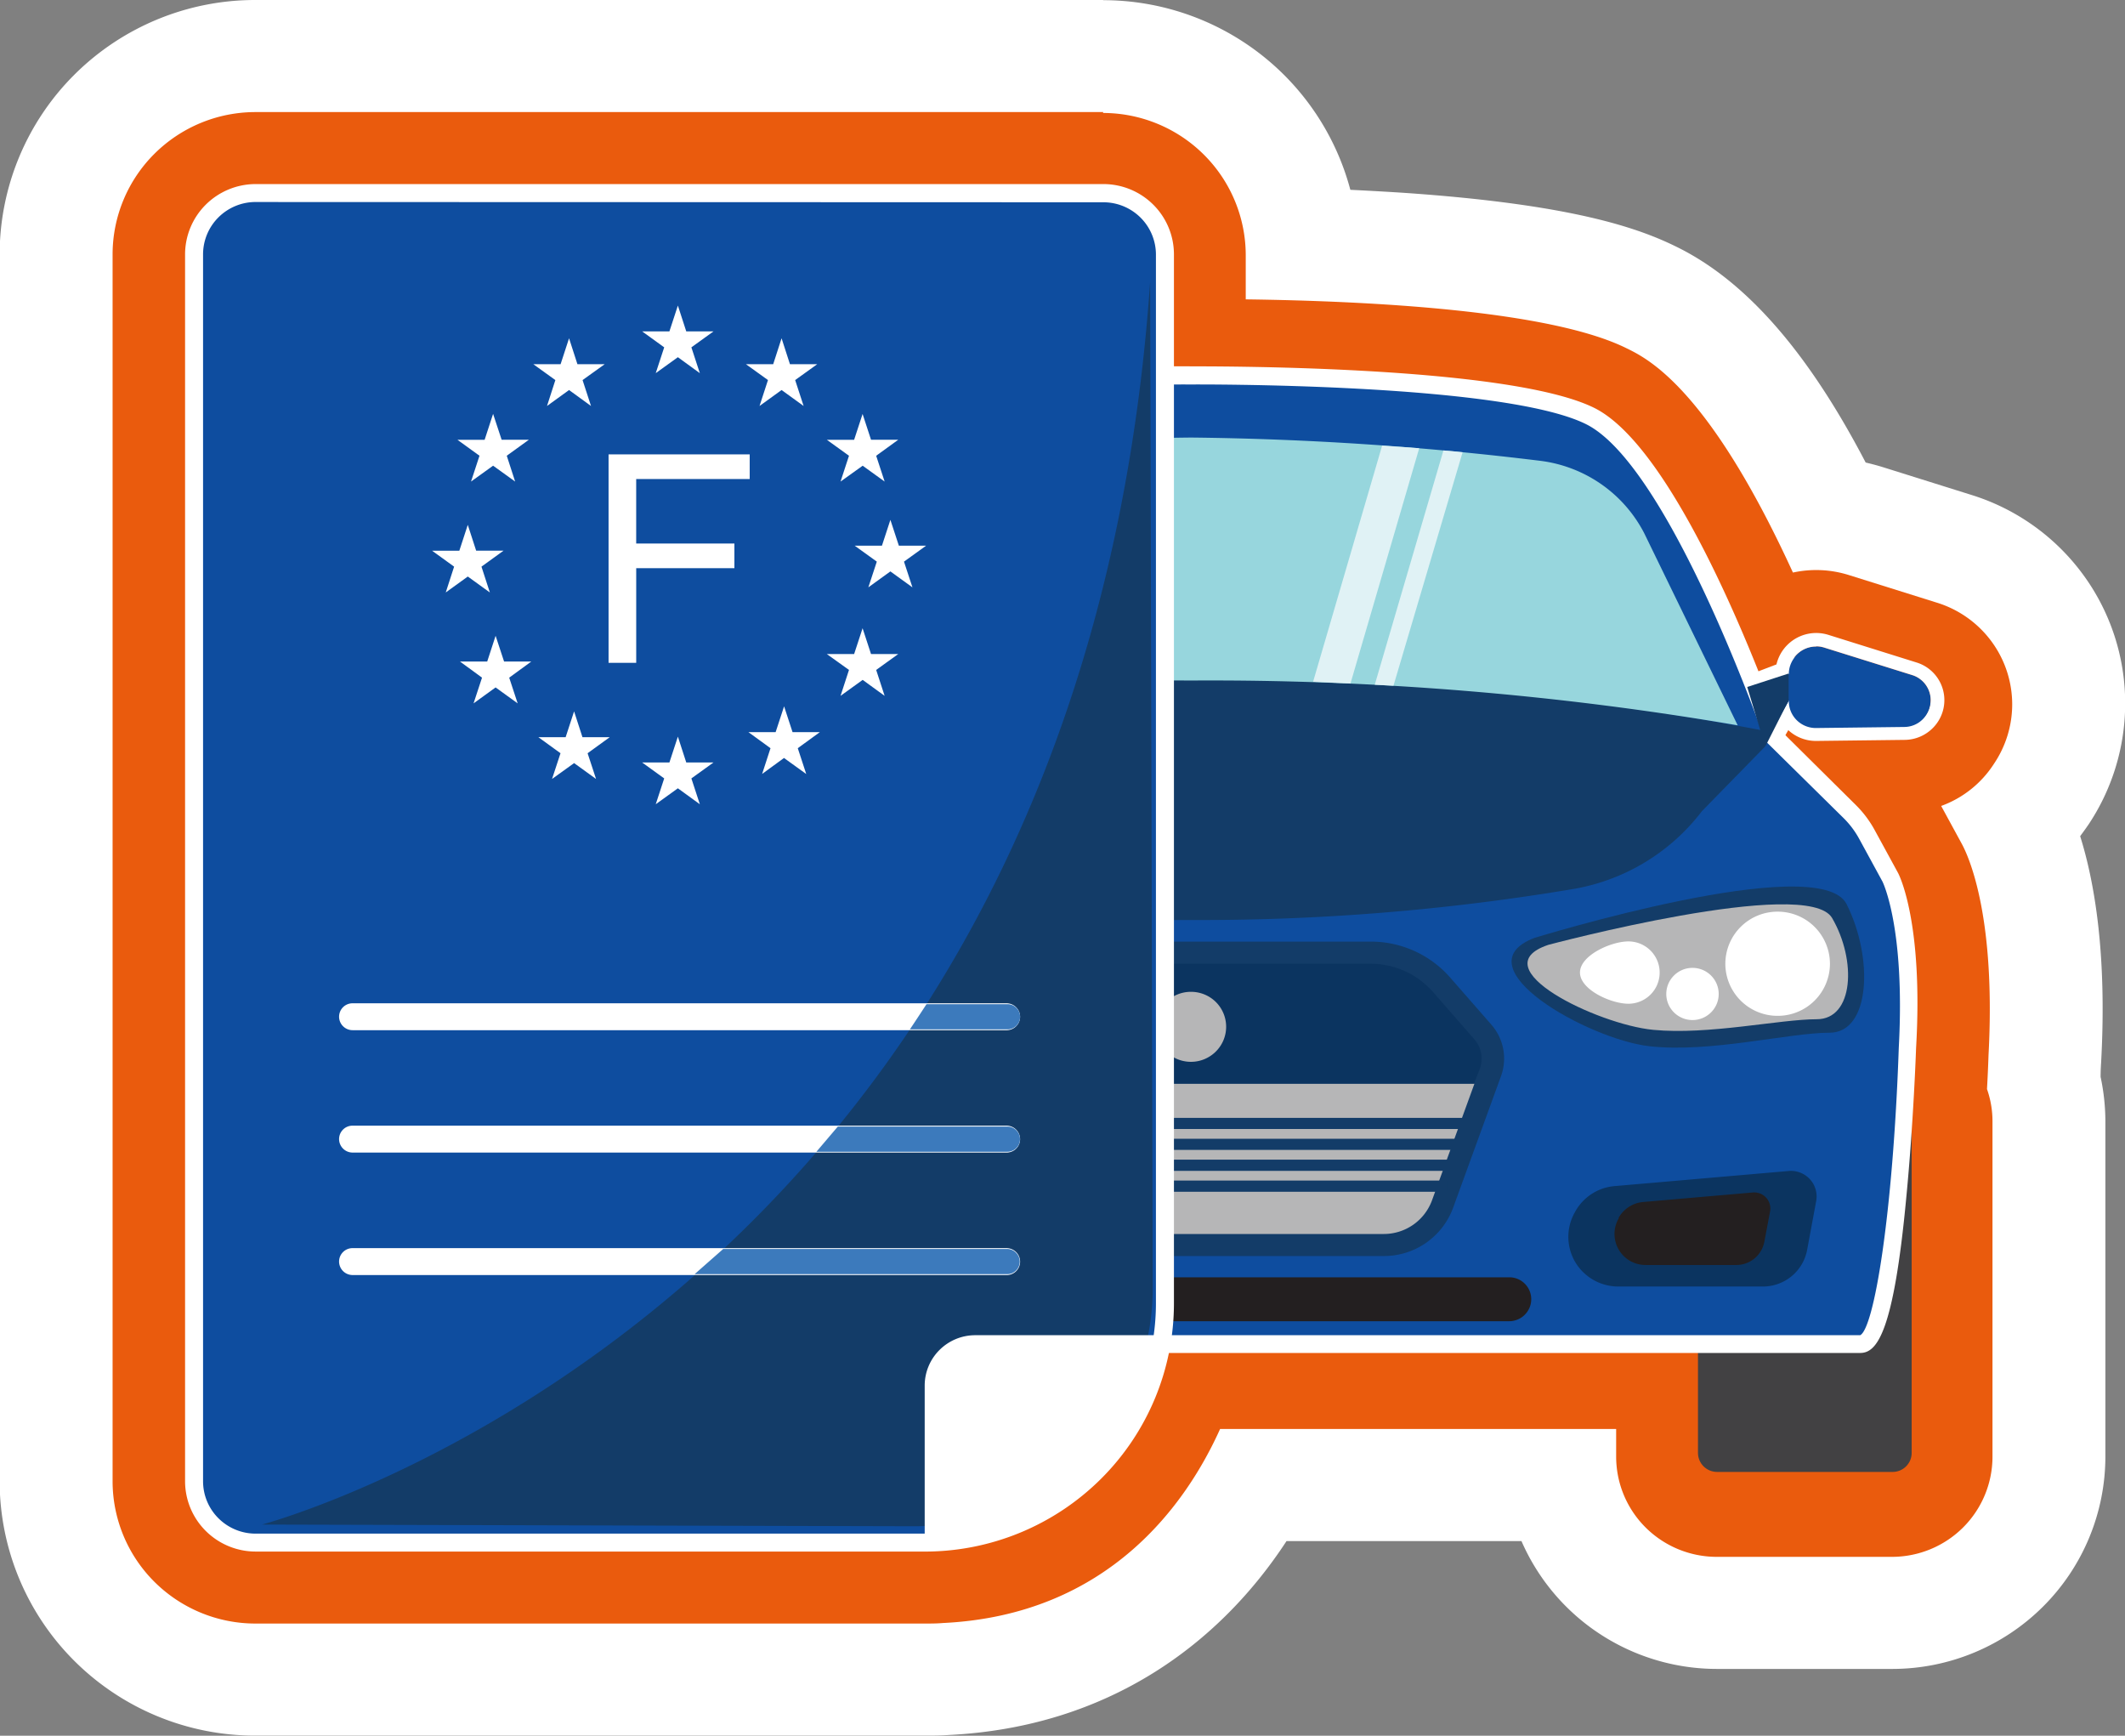
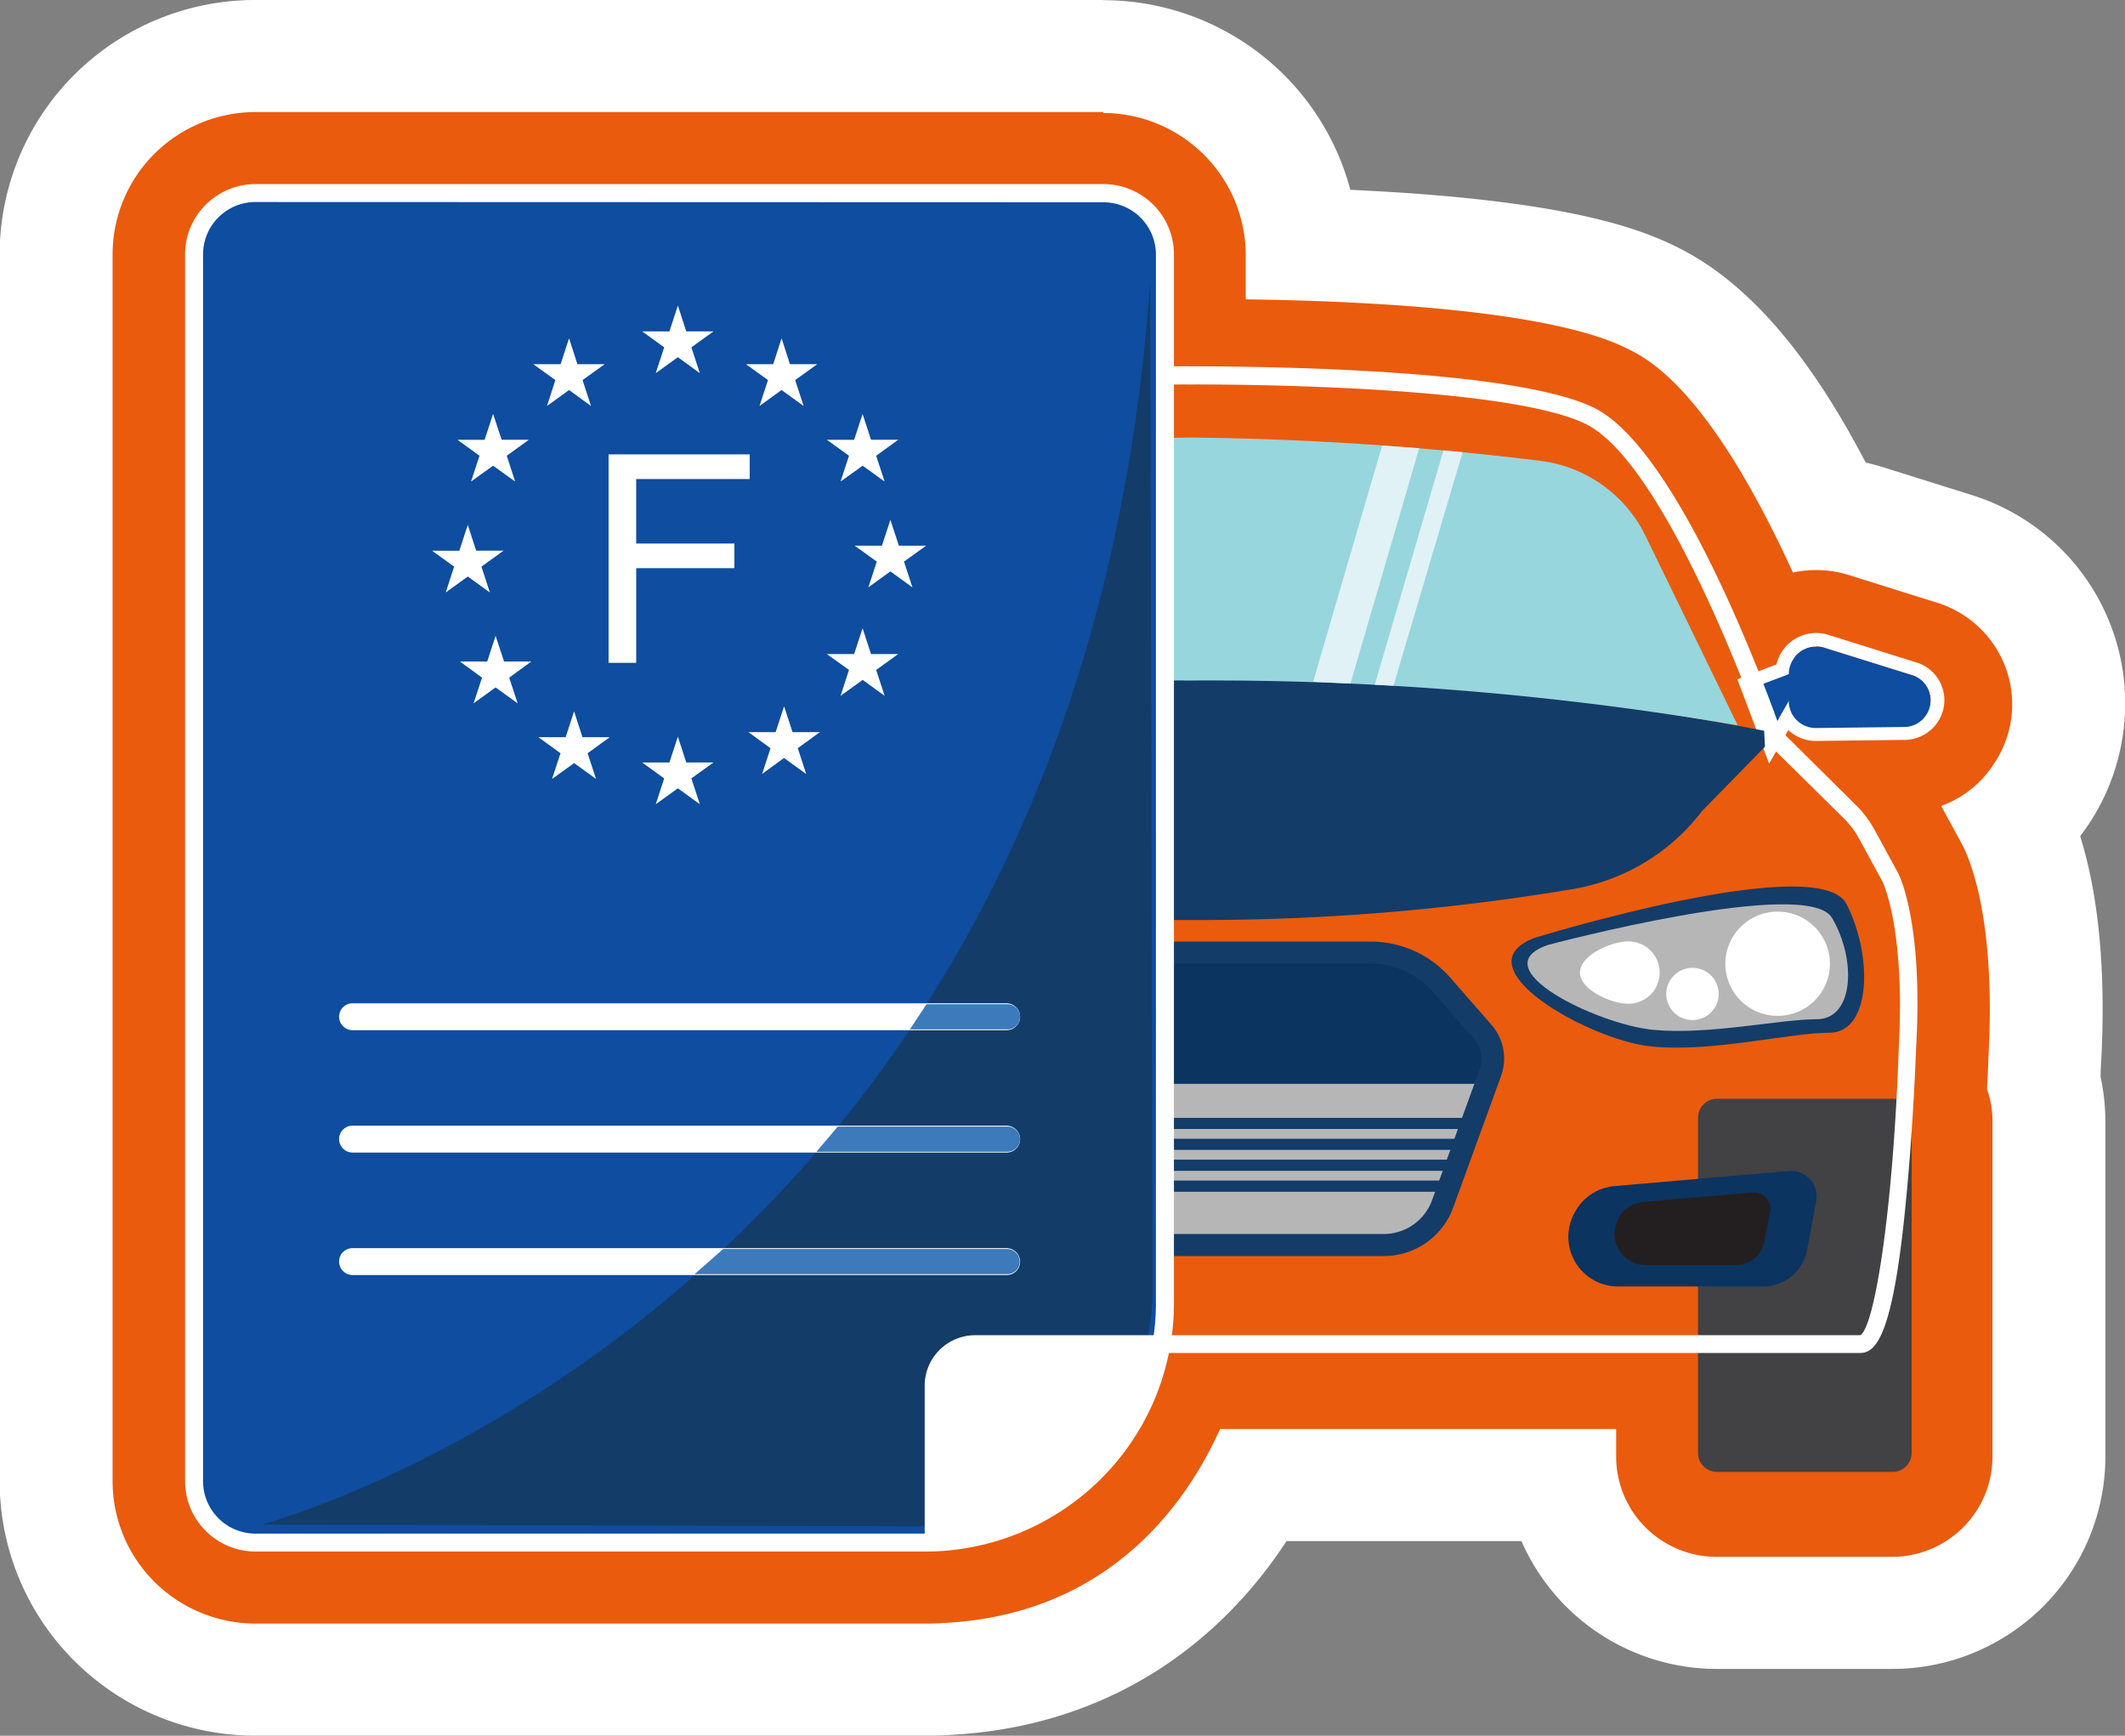
<svg xmlns="http://www.w3.org/2000/svg" width="120" height="98" fill="none">
  <rect width="100%" height="100%" fill="#808080" stroke="none" />
  <g clip-path="url(#clip0)">
    <path d="M108.258 37.603l-4.976-1.56a2.302 2.302 0 00-2.75 1.139 2.271 2.271 0 00-.193.461l-.808.263c-2.034-5.062-5.729-13.096-9.348-14.898-4.997-2.485-22.193-2.384-22.914-2.38h-.712v-6.271a4.233 4.233 0 00-1.247-2.995 4.27 4.27 0 00-3.007-1.242H14.42a4.269 4.269 0 00-3.007 1.242 4.233 4.233 0 00-1.248 2.995v69.272a4.23 4.23 0 001.248 2.994 4.268 4.268 0 003.007 1.243h37.807c.28 0 .56 0 .829-.026 9.337-.435 12.417-8.251 13.215-10.96H95.14v5.367A1.852 1.852 0 0097 84.099h9.912a1.868 1.868 0 001.314-.544c.349-.347.545-.818.547-1.309V63.33a1.845 1.845 0 00-.356-1.083c.091-1.681.132-2.84.132-2.84.391-7.173-1.017-9.902-1.067-10.024l-1.317-2.42a6.465 6.465 0 00-1.113-1.478l-3.929-3.897c.409.33.921.51 1.448.506h.031l5.012-.061a2.25 2.25 0 001.865-1.038 2.222 2.222 0 00-.061-2.589 2.24 2.24 0 00-1.159-.802z" fill="#EA5B0D" />
    <path d="M62.302 10.124a4.268 4.268 0 013.007 1.243 4.233 4.233 0 011.248 2.995v6.272h1.316c3.213 0 17.79.121 22.31 2.379 3.619 1.802 7.309 9.82 9.347 14.898l.809-.263a2.24 2.24 0 01.193-.46 2.279 2.279 0 012.033-1.246c.238 0 .474.036.701.106l4.977 1.56a2.228 2.228 0 011.58 2.141 2.25 2.25 0 01-.386 1.255 2.227 2.227 0 01-1.865 1.038l-5.012.06h-.031a2.276 2.276 0 01-1.448-.506l3.929 3.899c.44.437.815.934 1.113 1.478l1.316 2.42c.067.12 1.459 2.85 1.068 10.023 0 0-.041 1.159-.132 2.84.23.314.355.693.356 1.083v18.917a1.856 1.856 0 01-.547 1.31 1.868 1.868 0 01-1.314.543h-9.912c-.493 0-.966-.195-1.315-.542a1.85 1.85 0 01-.545-1.31V76.89H66.252c-.793 2.709-3.873 10.525-13.216 10.96-.27 0-.549.026-.829.026H14.4a4.269 4.269 0 01-3.007-1.243 4.233 4.233 0 01-1.248-2.995V14.362c.002-1.124.45-2.2 1.248-2.995a4.268 4.268 0 013.007-1.243h47.902zM62.282 0H14.4A14.466 14.466 0 004.207 4.21 14.347 14.347 0 00-.02 14.363v69.271a14.347 14.347 0 004.228 10.151 14.465 14.465 0 0010.192 4.21h37.807c.443 0 .905 0 1.368-.035 9.078-.451 15.33-5.214 19.076-10.95h13.267a11.999 11.999 0 004.435 5.25 12.072 12.072 0 006.6 1.969h9.912a12.067 12.067 0 008.5-3.513 11.97 11.97 0 003.527-8.465V63.334a12.1 12.1 0 00-.27-2.531c0-.456.031-.78.036-.937.32-6.034-.382-10.079-1.19-12.655.173-.233.341-.466.509-.714a12.328 12.328 0 002.033-6.758 12.278 12.278 0 00-2.4-7.328 12.363 12.363 0 00-6.302-4.473l-4.971-1.559a13.505 13.505 0 00-.981-.263c-2.7-5.173-6.136-9.932-10.619-12.15-2.196-1.093-5.947-2.43-15.508-3.082a185.963 185.963 0 00-2.974-.167 14.384 14.384 0 00-5.146-7.715A14.484 14.484 0 0062.307.01L62.282 0z" fill="#fff" />
-     <path d="M108.258 37.603l-4.976-1.56a2.302 2.302 0 00-2.75 1.139 2.271 2.271 0 00-.193.461l-.808.263c-2.034-5.062-5.729-13.096-9.348-14.898-4.997-2.485-22.193-2.384-22.914-2.38h-.712v-6.271a4.233 4.233 0 00-1.247-2.995 4.27 4.27 0 00-3.007-1.242H14.42a4.269 4.269 0 00-3.007 1.242 4.233 4.233 0 00-1.248 2.995v69.272a4.23 4.23 0 001.248 2.994 4.268 4.268 0 003.007 1.243h37.807c.28 0 .56 0 .829-.026 9.337-.435 12.417-8.251 13.215-10.96H95.14v5.367A1.852 1.852 0 0097 84.099h9.912a1.868 1.868 0 001.314-.544c.349-.347.545-.818.547-1.309V63.33a1.845 1.845 0 00-.356-1.083c.091-1.681.132-2.84.132-2.84.391-7.173-1.017-9.902-1.067-10.024l-1.317-2.42a6.465 6.465 0 00-1.113-1.478l-3.929-3.897c.409.33.921.51 1.448.506h.031l5.012-.061a2.25 2.25 0 001.865-1.038 2.222 2.222 0 00-.061-2.589 2.24 2.24 0 00-1.159-.802z" fill="#fff" />
    <path d="M62.303 6.328H14.42a8.089 8.089 0 00-5.7 2.356 8.022 8.022 0 00-2.362 5.678v69.271a8.022 8.022 0 002.362 5.678 8.089 8.089 0 005.7 2.356h37.807c.33 0 .676 0 1.017-.03 9.398-.45 13.78-6.789 15.655-10.955h22.366v1.57a5.648 5.648 0 001.664 3.991 5.695 5.695 0 004.008 1.658h9.912a5.692 5.692 0 004.007-1.658 5.648 5.648 0 001.661-3.992V63.334a5.48 5.48 0 00-.31-1.843 82.46 82.46 0 00.086-1.914c.412-7.674-1.047-11.096-1.525-11.962l-1.149-2.11a5.963 5.963 0 002.994-2.4 6.003 6.003 0 001.017-3.316 5.994 5.994 0 00-1.172-3.577 6.041 6.041 0 00-3.077-2.184l-4.972-1.559a6.16 6.16 0 00-3.161-.142c-4.743-10.357-8.164-12.063-9.378-12.655-4.316-2.152-14.482-2.678-21.522-2.77v-2.49a8.022 8.022 0 00-2.362-5.677 8.088 8.088 0 00-5.7-2.357l.016-.05z" fill="#EA5B0D" />
    <path d="M33.472 39.546v-1.518a1.513 1.513 0 00-.622-1.237 1.53 1.53 0 00-1.37-.221l-4.962 1.539a1.478 1.478 0 00-1.017 1.402 1.47 1.47 0 001.454 1.468l5.012.066a1.528 1.528 0 001.058-.445 1.52 1.52 0 00.447-1.054z" fill="#0E4D9F" />
    <path d="M31.942 36.494c.404 0 .792.16 1.078.445.286.284.447.67.447 1.074v1.518c0 .403-.161.79-.447 1.074a1.528 1.528 0 01-1.078.445l-5.012-.066a1.472 1.472 0 01-1.03-.436 1.474 1.474 0 01.594-2.435l4.975-1.553c.15-.05.305-.076.462-.076l.01.01zm-.01-.775c-.237 0-.471.036-.697.106l-4.976 1.56a2.241 2.241 0 00-1.136.809 2.227 2.227 0 00-.435 1.322 2.249 2.249 0 002.216 2.237l5.012.061h.03a2.292 2.292 0 001.615-.669 2.273 2.273 0 00.668-1.609v-1.519c0-.607-.242-1.19-.672-1.621a2.313 2.313 0 00-1.626-.677z" fill="#fff" />
    <path d="M33.472 38.027l1.982.755-.956 2.551-1.026-1.782v-1.524z" fill="#0E4D9F" />
    <path d="M33.472 38.028l1.982.749-.956 2.53-1.016-1.781v-1.519l-.01.02zm-.758-1.134v2.834l.102.178 1.017 1.782.813 1.417.57-1.519.955-2.53.27-.715-.712-.268-1.983-.754-1.016-.395-.016-.03z" fill="#fff" />
-     <path d="M101.04 39.546v-1.518a1.516 1.516 0 01.622-1.237 1.535 1.535 0 011.371-.221l4.976 1.554a1.477 1.477 0 011.017 1.402 1.476 1.476 0 01-1.459 1.468l-5.012.066a1.521 1.521 0 01-1.515-1.514z" fill="#0E4D9F" />
+     <path d="M101.04 39.546v-1.518a1.516 1.516 0 01.622-1.237 1.535 1.535 0 011.371-.221l4.976 1.554a1.477 1.477 0 011.017 1.402 1.476 1.476 0 01-1.459 1.468l-5.012.066z" fill="#0E4D9F" />
    <path d="M102.57 36.493c.158.001.314.027.463.076l4.976 1.555a1.484 1.484 0 011.017 1.402 1.476 1.476 0 01-1.459 1.468l-5.012.066c-.404 0-.792-.16-1.078-.445a1.516 1.516 0 01-.447-1.074v-1.519c0-.402.161-.789.447-1.073a1.528 1.528 0 011.078-.445l.015-.01zm-.015-.754a2.311 2.311 0 00-1.625.677 2.292 2.292 0 00-.672 1.622v1.518c0 .604.24 1.184.669 1.611a2.293 2.293 0 001.618.667h.025l5.012-.06a2.26 2.26 0 001.566-.67 2.225 2.225 0 00-.92-3.7l-4.977-1.559a2.345 2.345 0 00-.696-.106z" fill="#fff" />
    <path d="M101.04 38.027l-1.982.755.956 2.551 1.026-1.782v-1.524z" fill="#0E4D9F" />
    <path d="M101.04 38.028v1.518l-1.016 1.782-.956-2.53 1.982-.75-.01-.02zm.778-1.094l-1.017.395-1.982.754-.712.269.27.713.955 2.531.57 1.52.813-1.418 1.017-1.782.101-.177v-2.835l-.015.03z" fill="#fff" />
    <path d="M37.543 62.038h-9.912c-.595 0-1.077.48-1.077 1.073v18.923c0 .593.482 1.073 1.077 1.073h9.912c.595 0 1.078-.48 1.078-1.073V63.111c0-.592-.483-1.073-1.078-1.073zm59.421 21.069h9.912c.595 0 1.077-.48 1.077-1.073V63.11c0-.593-.482-1.073-1.077-1.073h-9.912c-.595 0-1.078.48-1.078 1.073v18.923c0 .592.483 1.073 1.078 1.073z" fill="#424143" />
-     <path d="M100.059 41.303S94.707 25.92 89.822 23.49c-4.885-2.43-22.569-2.298-22.569-2.298s-17.683-.137-22.568 2.298C39.8 25.924 34.448 41.303 34.448 41.303v.147l-4.402 4.364a5.869 5.869 0 00-.981 1.306l-1.312 2.414s-1.362 2.572-.976 9.619c0 0 .575 16.74 2.684 16.74h75.585c2.109 0 2.689-16.74 2.689-16.74.381-7.037-.976-9.619-.976-9.619l-1.317-2.414a5.841 5.841 0 00-.981-1.306l-4.402-4.364v-.147z" fill="#0E4D9F" />
    <path d="M105.046 76.39H29.461c-.925 0-1.885-1.069-2.643-8.824a154.338 154.338 0 01-.549-8.404c-.386-7.087.976-9.755 1.017-9.866l1.316-2.42c.286-.522.647-1 1.073-1.417l4.25-4.242.03-.076c.218-.638 5.474-15.612 10.486-18.108 4.935-2.46 22.07-2.359 22.802-2.349.732.01 17.857-.106 22.793 2.35 5.011 2.495 10.267 17.469 10.486 18.107l.03.101 4.255 4.217c.422.418.78.896 1.062 1.417l1.317 2.415c.061.117 1.428 2.784 1.016 9.882 0 .03-.147 4.237-.549 8.393-.721 7.755-1.682 8.823-2.607 8.823zm-70.09-35.001v.273l-4.55 4.51c-.355.35-.657.752-.894 1.19l-1.316 2.41s-1.281 2.582-.915 9.345c.33 9.547 1.408 15.875 2.216 16.27h75.549c.772-.385 1.85-6.713 2.18-16.25.366-6.773-.909-9.335-.92-9.36l-1.311-2.405a5.01 5.01 0 00-.895-1.19l-4.574-4.51V41.4c-.422-1.19-5.49-15.227-9.958-17.45-4.717-2.349-22.162-2.242-22.335-2.242-.173 0-17.628-.107-22.365 2.242-4.427 2.213-9.49 16.25-9.912 17.44z" fill="#fff" />
    <path d="M67.182 38.27a164.696 164.696 0 00-32.44 2.987l.062.901 3.45 3.64a11.585 11.585 0 007.168 4.379 127.107 127.107 0 0021.76 1.767c7.291.036 14.572-.555 21.76-1.767a11.585 11.585 0 007.168-4.38l3.558-3.639-.046-.9a164.696 164.696 0 00-32.44-2.988z" fill="#133C68" />
    <path d="M45.574 68.447l-.035-.066a2.808 2.808 0 00-2.206-1.413l-9.861-.855a1.454 1.454 0 00-1.184.48 1.441 1.441 0 00-.341 1.226l.508 2.739a2.53 2.53 0 00.887 1.505 2.548 2.548 0 001.655.575h8.158a2.855 2.855 0 001.362-.35 2.816 2.816 0 001.33-1.701 2.8 2.8 0 00-.273-2.14z" fill="#0B3460" />
    <path d="M43.099 68.791v-.04a1.77 1.77 0 00-1.388-.886l-6.19-.537a.913.913 0 00-.953.656.904.904 0 00-.019.412l.326 1.721c.068.367.264.7.553.938a1.61 1.61 0 001.027.368h5.124c.298 0 .592-.075.854-.218a1.766 1.766 0 00.839-1.068 1.753 1.753 0 00-.173-1.346z" fill="#231F20" />
    <path d="M88.933 68.447l.035-.066a2.813 2.813 0 012.211-1.413l9.856-.855a1.455 1.455 0 011.184.48 1.44 1.44 0 01.341 1.226l-.508 2.739a2.53 2.53 0 01-.887 1.505 2.55 2.55 0 01-1.655.575h-8.132a2.836 2.836 0 01-2.204-1.062 2.8 2.8 0 01-.241-3.13z" fill="#0B3460" />
    <path d="M91.408 68.791v-.04a1.77 1.77 0 011.388-.886l6.19-.537a.914.914 0 01.952.656.902.902 0 01.02.412l-.326 1.721a1.61 1.61 0 01-1.58 1.306h-5.124a1.78 1.78 0 01-.854-.218 1.766 1.766 0 01-.839-1.068 1.755 1.755 0 01.173-1.346z" fill="#231F20" />
    <path d="M47.867 52.961s-16.113-4.97-17.648-1.913c-1.536 3.057-1.342 7.26.96 7.26 2.303 0 6.715 1.148 10.166.764 3.452-.385 10.75-4.47 6.522-6.11z" fill="#133C68" />
    <path d="M47.09 53.35s-14.65-3.907-16.043-1.518c-1.393 2.39-1.225 5.715.87 5.715 2.093 0 6.099.902 9.24.598 3.142-.304 9.76-3.498 5.932-4.794z" fill="#B6B6B7" />
    <path d="M34.122 57.355a2.947 2.947 0 002.954-2.941 2.947 2.947 0 00-2.954-2.941 2.947 2.947 0 00-2.953 2.94 2.947 2.947 0 002.953 2.942zm4.808.238c.818 0 1.48-.66 1.48-1.473 0-.813-.662-1.473-1.48-1.473-.816 0-1.478.66-1.478 1.473 0 .814.662 1.473 1.479 1.473zm6.355-2.683c0-.972-1.759-1.757-2.735-1.757-.468 0-.916.185-1.247.515a1.753 1.753 0 00-.384 1.916 1.754 1.754 0 00.955.953c.214.089.444.135.676.135.976 0 2.735-.79 2.735-1.762z" fill="#fff" />
-     <path d="M85.222 72.117H49.285c-.33 0-.647.13-.88.363a1.237 1.237 0 000 1.754c.233.233.55.363.88.363h35.937c.33 0 .647-.13.88-.363a1.237 1.237 0 00-.88-2.117z" fill="#231F20" />
    <path d="M92.852 30.11a7.643 7.643 0 00-2.42-2.767 7.686 7.686 0 00-3.436-1.323 176.831 176.831 0 00-19.743-1.316c-6.598.07-13.188.509-19.737 1.316a7.684 7.684 0 00-3.439 1.322 7.643 7.643 0 00-2.422 2.768L36.38 40.953a176.013 176.013 0 0130.874-2.53 176.012 176.012 0 0130.875 2.53L92.852 30.11z" fill="#97D6DD" />
    <path d="M86.63 52.961s16.113-4.97 17.648-1.913c1.535 3.057 1.342 7.26-.96 7.26-2.303 0-6.715 1.148-10.166.764-3.452-.385-10.72-4.47-6.522-6.11z" fill="#133C68" />
    <path d="M87.423 53.35s14.644-3.907 16.037-1.518c1.393 2.39 1.225 5.715-.869 5.715-2.095 0-6.1.902-9.241.598-3.142-.304-9.765-3.498-5.927-4.794z" fill="#B6B6B7" />
    <path d="M100.385 57.355a2.947 2.947 0 002.953-2.941 2.947 2.947 0 00-2.953-2.941 2.947 2.947 0 00-2.954 2.94 2.947 2.947 0 002.954 2.942zm-4.809.238c.817 0 1.48-.66 1.48-1.473 0-.813-.663-1.473-1.48-1.473s-1.48.66-1.48 1.473c0 .814.663 1.473 1.48 1.473zm-6.354-2.683c0-.972 1.759-1.757 2.735-1.757.468 0 .916.185 1.247.515a1.753 1.753 0 01.384 1.916 1.756 1.756 0 01-.955.953 1.772 1.772 0 01-.676.135c-.976 0-2.735-.79-2.735-1.762z" fill="#fff" />
    <path d="M84.216 57.851l-2.329-2.663a5.95 5.95 0 00-4.493-2.024H57.113a5.973 5.973 0 00-4.493 2.024l-2.329 2.663a2.912 2.912 0 00-.543 2.916l2.699 7.421c.29.8.822 1.49 1.522 1.979.699.488 1.532.75 2.386.75h21.797a4.16 4.16 0 003.908-2.729l2.7-7.42a2.904 2.904 0 00-.544-2.917z" fill="#133C68" />
    <path d="M83.57 60.337a1.664 1.664 0 00-.31-1.655l-2.328-2.663a4.675 4.675 0 00-3.558-1.605H57.093a4.693 4.693 0 00-3.559 1.605l-2.328 2.663a1.668 1.668 0 00-.31 1.655l.31.855H83.23l.341-.855z" fill="#0B3460" />
    <path d="M51.247 61.192l2.394 6.581a2.887 2.887 0 001.058 1.374c.485.34 1.063.523 1.656.525h21.797a2.899 2.899 0 002.714-1.899l2.394-6.58H51.247z" fill="#B6B6B7" />
    <path d="M52.767 66.655v.633h28.968v-.633H52.767zm-.777-2.359v.628h30.528v-.628H51.989zm.3 1.179v.633h29.928v-.633H52.289zm14.964-2.359H51.43v.628h31.647v-.628H67.254z" fill="#133C68" />
-     <path d="M69.241 57.973a1.969 1.969 0 00-1.227-1.826 1.99 1.99 0 00-.76-.148 1.99 1.99 0 00-1.406.576 1.974 1.974 0 000 2.797 1.992 1.992 0 002.81 0c.373-.37.583-.874.583-1.4z" fill="#B6B6B7" />
    <path d="M74.151 38.493l2.11.101 3.883-13.288-2.094-.147-3.899 13.334zm8.443-12.959a28.46 28.46 0 00-1.083-.101L77.633 38.66l1.057.056 3.904-13.182z" fill="#E0F2F5" />
    <path d="M101.015 39.592v-1.519a1.522 1.522 0 011.997-1.458l4.977 1.56a1.472 1.472 0 011.016 1.402 1.472 1.472 0 01-1.459 1.468l-5.006.06a1.53 1.53 0 01-1.077-.442 1.513 1.513 0 01-.448-1.071z" fill="#0E4D9F" />
-     <path d="M101.005 38.027l-2.338.76 1.016 3.371 1.322-2.612v-1.519z" fill="#133C68" />
    <path d="M33.497 39.592v-1.519a1.512 1.512 0 00-.623-1.239 1.529 1.529 0 00-1.375-.219l-4.976 1.56a1.474 1.474 0 00-1.016 1.402 1.48 1.48 0 001.458 1.468l5.007.06a1.516 1.516 0 001.525-1.513z" fill="#0E4D9F" />
    <path d="M33.507 38.027l2.333.76-1.016 3.371-1.317-2.612v-1.519z" fill="#133C68" />
    <path d="M14.43 10.904h47.883a3.483 3.483 0 012.455 1.013 3.456 3.456 0 011.016 2.445V73.59a13.463 13.463 0 01-3.97 9.533 13.574 13.574 0 01-9.576 3.948H14.431a3.48 3.48 0 01-2.455-1.013 3.45 3.45 0 01-1.017-2.445V14.362a3.45 3.45 0 011.017-2.445 3.48 3.48 0 012.455-1.013z" fill="#0E4D9F" />
    <path d="M52.238 87.602H14.431a3.998 3.998 0 01-2.813-1.165 3.966 3.966 0 01-1.167-2.803V14.362a3.966 3.966 0 011.166-2.803 3.998 3.998 0 012.814-1.166h47.882a3.993 3.993 0 012.814 1.164 3.96 3.96 0 011.166 2.805V73.59a13.98 13.98 0 01-4.116 9.903 14.099 14.099 0 01-9.939 4.11zM14.431 11.405a2.975 2.975 0 00-2.096.868 2.95 2.95 0 00-.868 2.089v69.272c0 .783.312 1.534.868 2.088a2.97 2.97 0 002.096.868h37.807a13.08 13.08 0 009.215-3.808 12.973 12.973 0 003.823-9.177V14.377a2.95 2.95 0 00-.867-2.089 2.975 2.975 0 00-2.096-.867l-47.882-.015z" fill="#fff" />
    <path d="M37.508 19.611l-1.246-.901h1.54l.478-1.458.473 1.458h1.54l-1.25.901.477 1.458-1.24-.901-1.25.9.478-1.457zm0 24.339l-1.246-.9h1.54l.478-1.459.473 1.458h1.54l-1.25.901.477 1.458-1.24-.9-1.25.9.478-1.458zm-5.088-.865l-1.246.896.478-1.453-1.25-.906h1.54l.477-1.458.473 1.458h1.54l-1.25.906.478 1.453-1.24-.896zm-4.433-4.273l-1.245.901.478-1.452-1.246-.912h1.54l.473-1.452.478 1.452h1.54l-1.25.912.478 1.452-1.246-.9zm-2.343-6.819l-1.245-.9h1.54l.477-1.459.473 1.458h1.545l-1.245.901.473 1.458-1.245-.9-1.246.9.473-1.458zm2.201-5.7l-1.246.896.478-1.458-1.245-.9h1.535l.478-1.464.483 1.463h1.535l-1.246.901.473 1.458-1.245-.896zm3.517-4.833l-1.245-.897h1.54l.478-1.463.473 1.463h1.54l-1.25.896.477 1.463-1.24-.901-1.245.901.472-1.463zm12.774.561l-1.245.901.477-1.463-1.245-.896h1.54l.473-1.463.473 1.463h1.54l-1.246.896.478 1.463-1.245-.901zm3.807 3.711l-1.25-.901h1.54l.478-1.458.477 1.457h1.535l-1.245.902.478 1.457-1.24-.895-1.25.895.477-1.457zm1.571 5.978l-1.25-.901h1.54l.477-1.458.478 1.458h1.54l-1.25.901.478 1.453-1.246-.901-1.245.9.478-1.452zm-1.571 6.115l-1.25-.896h1.54l.478-1.458.477 1.458h1.535l-1.245.896.478 1.463-1.24-.901-1.25.901.477-1.463zm-3.67 4.971l-1.235.901.473-1.453-1.246-.906H43.8l.478-1.458.478 1.458h1.54l-1.245.906.478 1.458-1.256-.906zm-9.907-5.371v-11.77h7.97v1.392h-6.41v3.64h5.546v1.392h-5.545v5.346h-1.56z" fill="#fff" />
    <path d="M64.95 15.9l.143 56.875c0 3.554-1.417 6.962-3.94 9.475a13.483 13.483 0 01-9.515 3.924l-36.846-.096S60.95 73.924 64.95 15.9z" fill="#133C68" />
    <path d="M52.218 86.873v-8.636a2.836 2.836 0 01.835-2.015 2.857 2.857 0 012.022-.835h10.674s-1.942 11.486-13.531 11.486zm4.6-28.708H19.91a.764.764 0 01-.762-.76.758.758 0 01.762-.758h36.933a.764.764 0 01.763.759.757.757 0 01-.488.709.764.764 0 01-.3.05zm0 6.91H19.91a.764.764 0 01-.762-.759.758.758 0 01.762-.76h36.933a.764.764 0 01.763.76.757.757 0 01-.488.709.766.766 0 01-.3.05zm0 6.915H19.91a.764.764 0 01-.762-.759.758.758 0 01.762-.76h36.933a.764.764 0 01.763.76.758.758 0 01-.788.76z" fill="#fff" />
    <path d="M56.89 58.12h-5.51s.157-.223.94-1.423h4.574a.714.714 0 01.712.71.712.712 0 01-.717.713zm0 6.91H46.102l1.21-1.423h9.576a.715.715 0 01.658.438.708.708 0 01-.154.774.718.718 0 01-.504.21zm0 6.91H39.225l1.616-1.423h16.032a.718.718 0 01.712.714.707.707 0 01-.697.709z" fill="#3C7ABC" />
  </g>
  <defs>
    <clipPath id="clip0">
      <path fill="#fff" d="M0 0h120v98H0z" />
    </clipPath>
  </defs>
</svg>